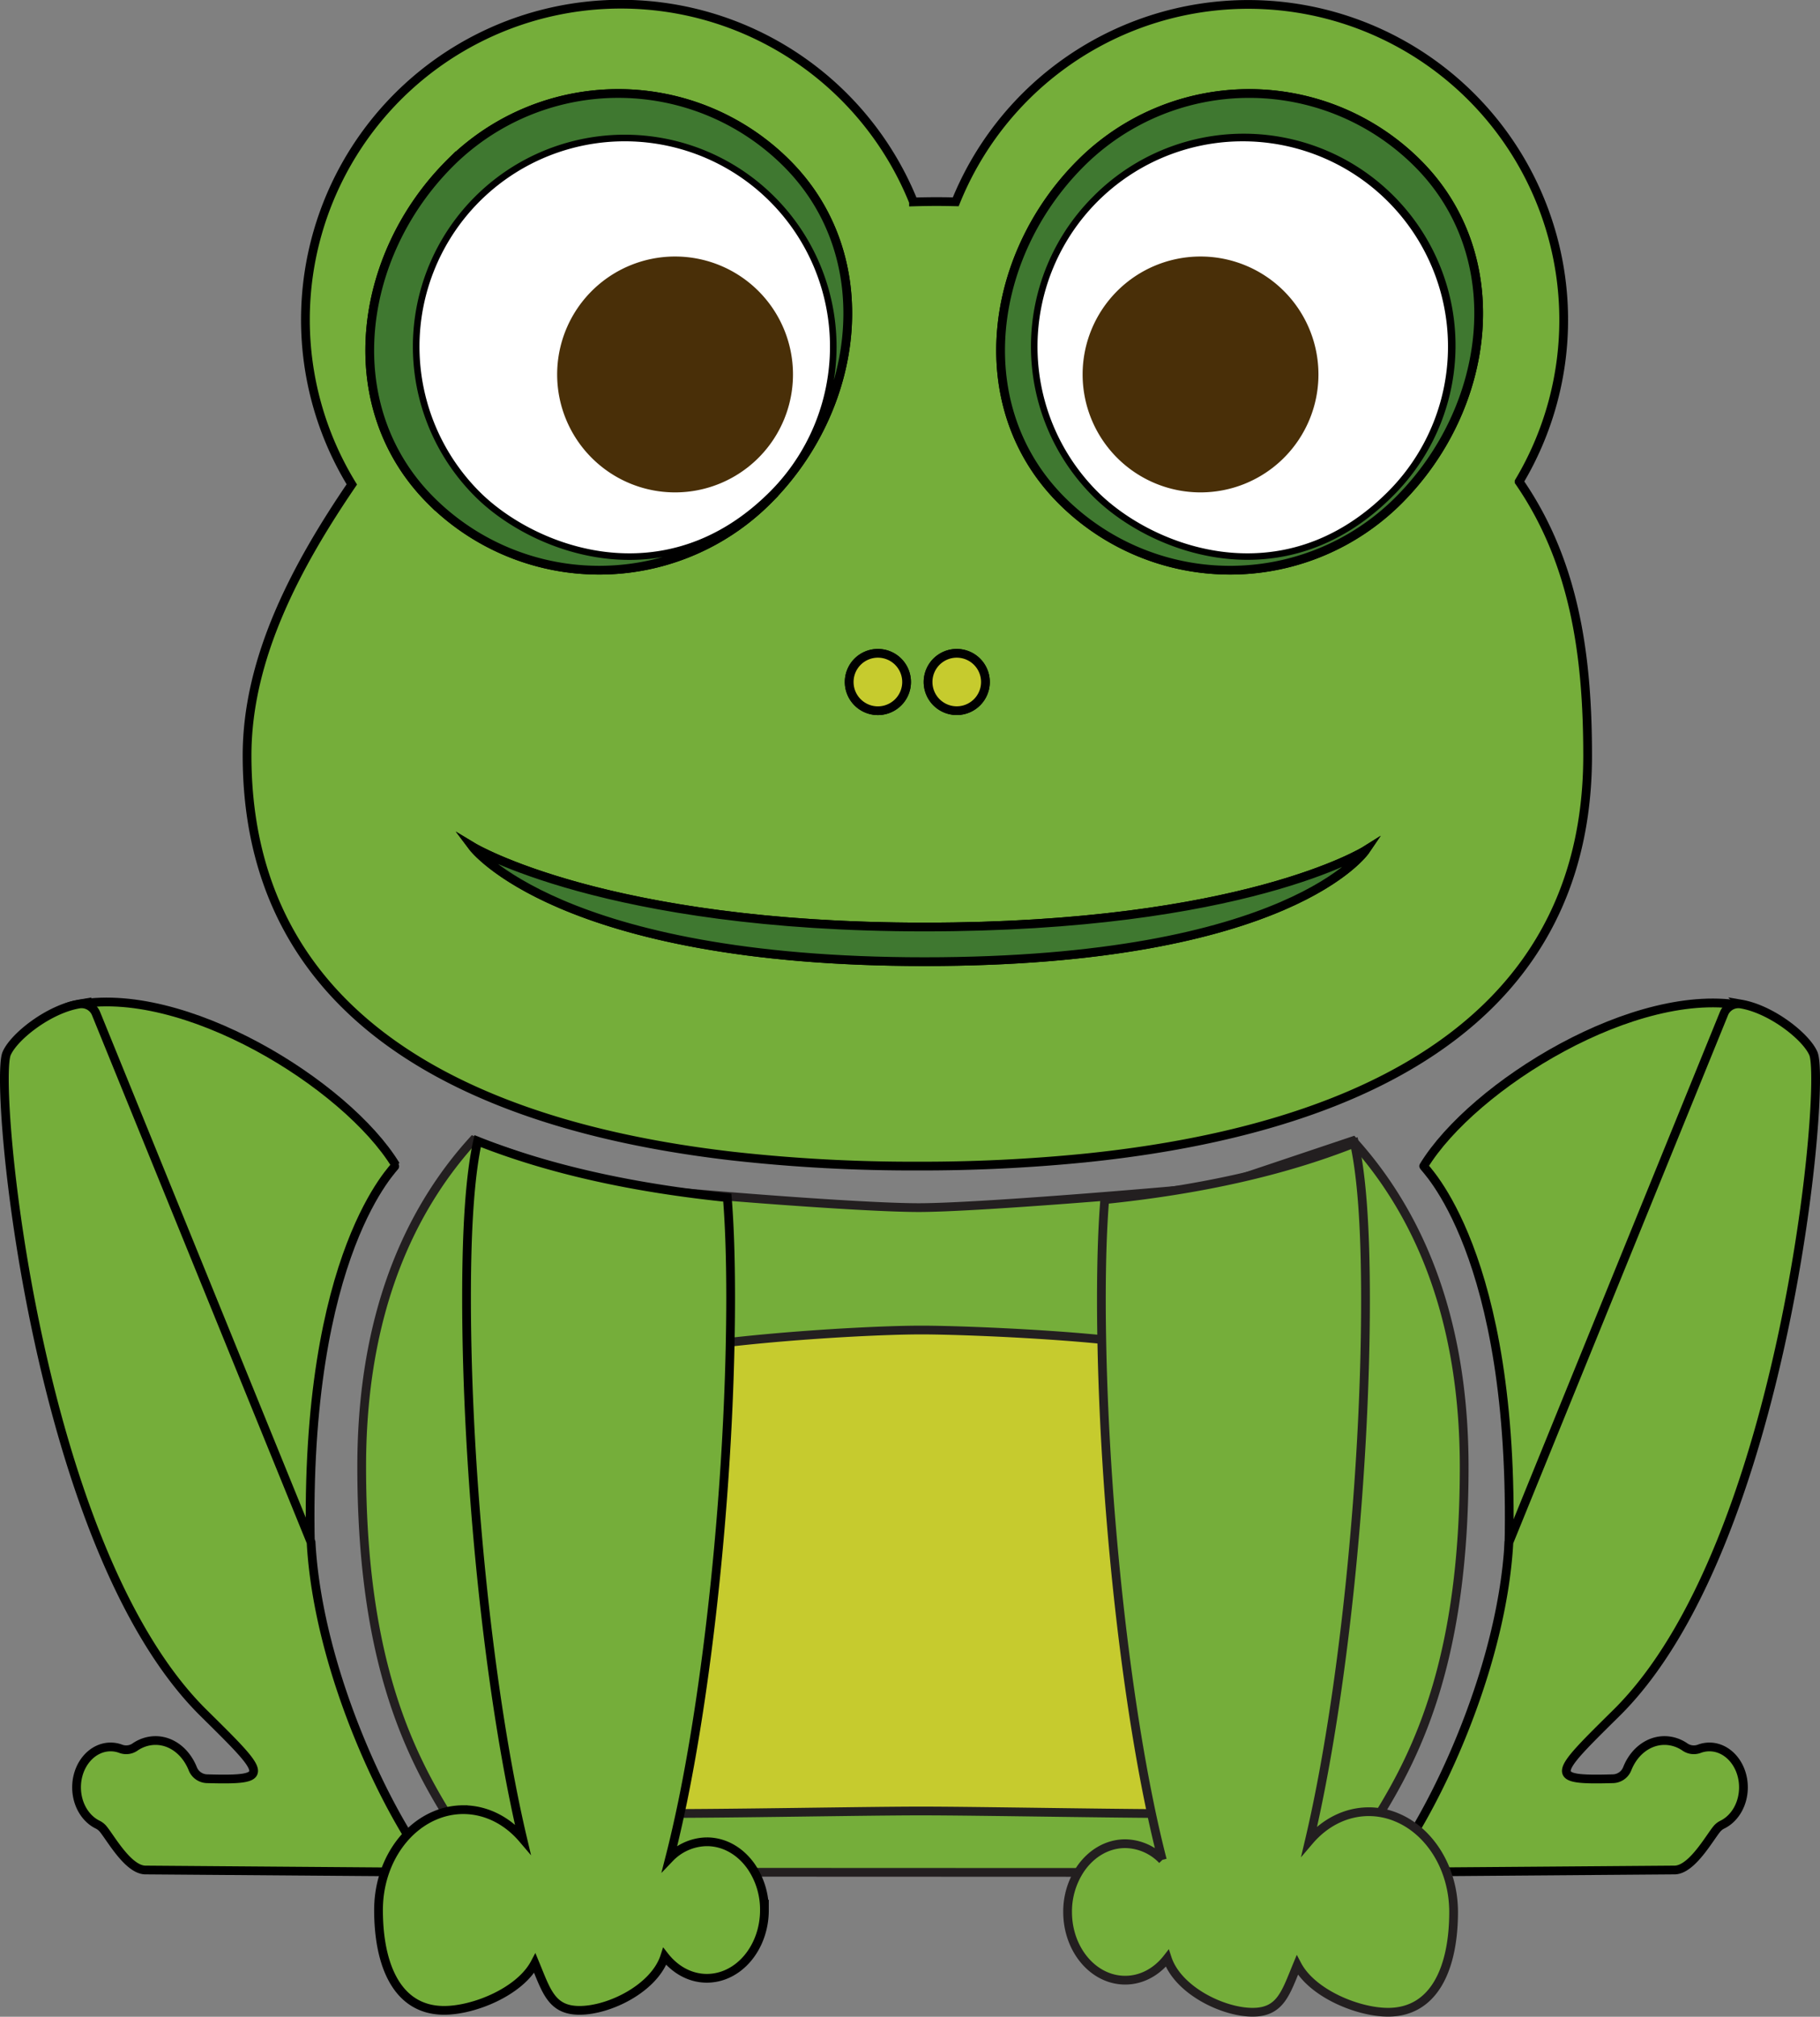
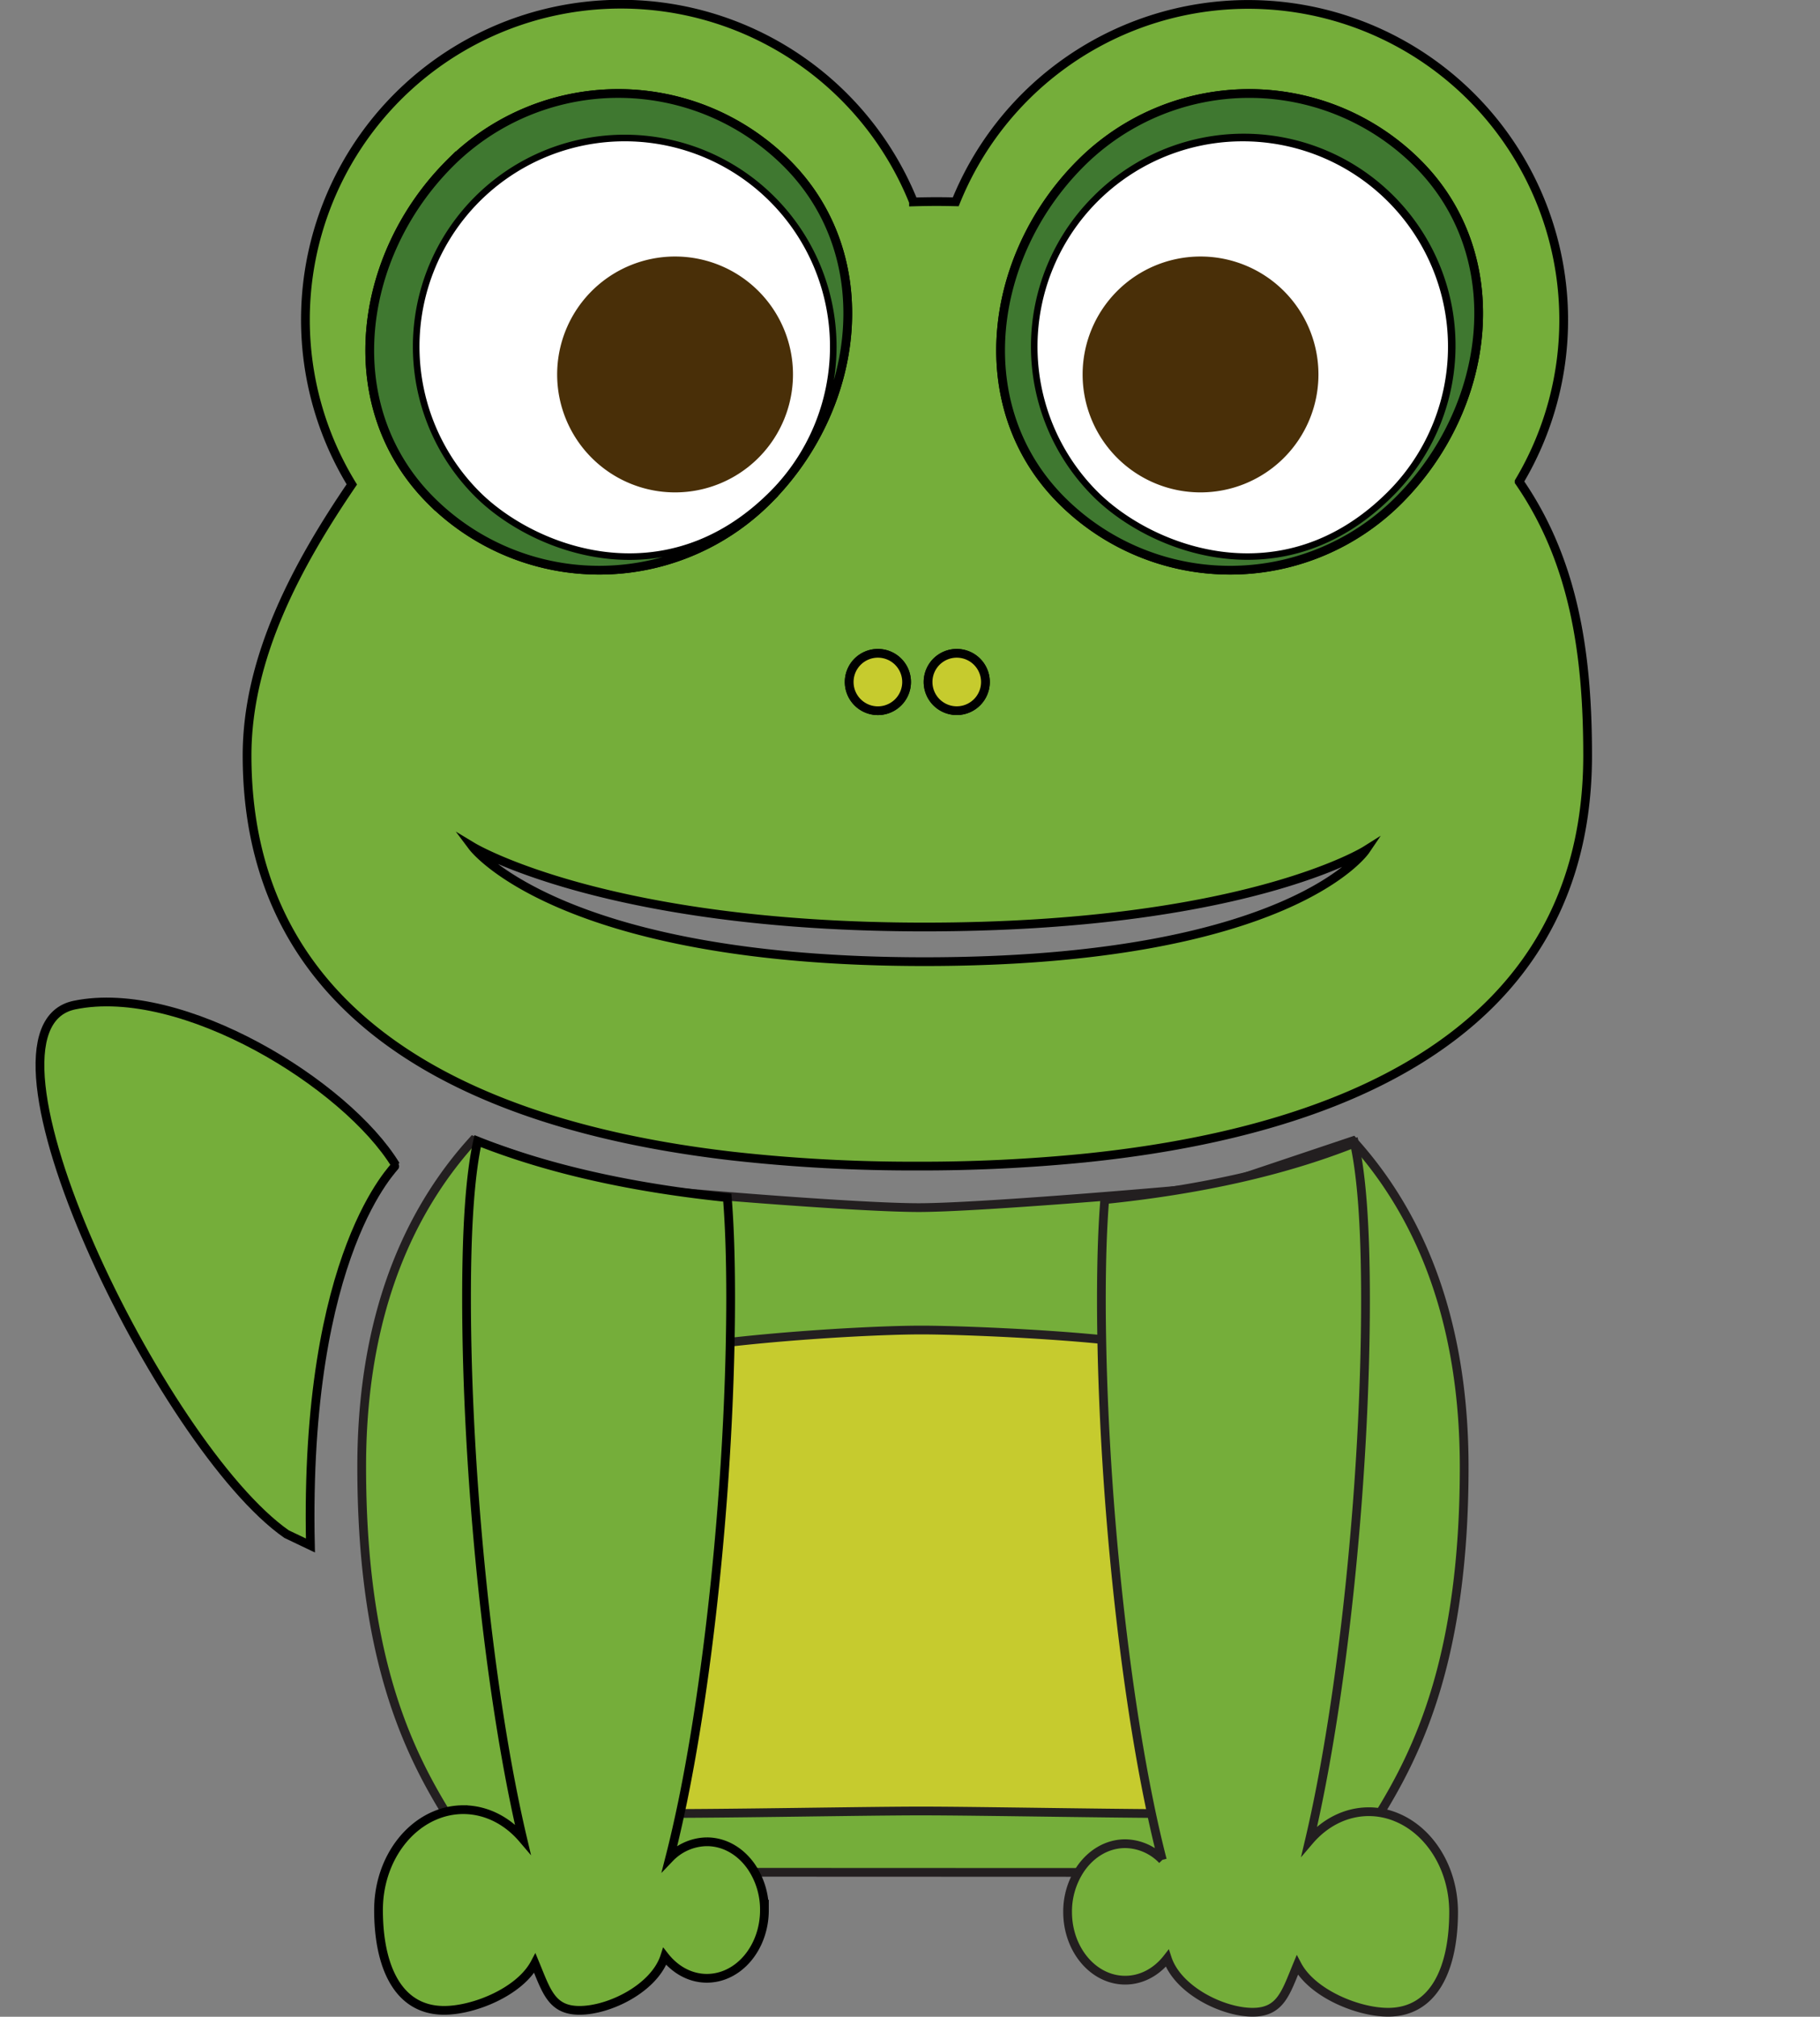
<svg xmlns="http://www.w3.org/2000/svg" viewBox="0 0 832.72 922.55">
  <rect x="0" y="0" width="832.72" height="922.55" fill="#808080" stroke="none" />
  <defs>
    <style>.cls-1,.cls-6{fill:#75ae3a;}.cls-1,.cls-2,.cls-3,.cls-4{stroke:#000;}.cls-1,.cls-2,.cls-3,.cls-4,.cls-6,.cls-7{stroke-miterlimit:10;}.cls-1,.cls-2,.cls-4,.cls-6,.cls-7{stroke-width:4px;}.cls-2{fill:#3f7830;}.cls-3{fill:#fff;stroke-width:2px;}.cls-4,.cls-7{fill:#c6cb2e;}.cls-5{fill:#492f08;}.cls-6,.cls-7{stroke:#231f20;}</style>
  </defs>
  <g id="tete">
    <path class="cls-1" d="M877.9,579.45A740.84,740.84,0,0,0,962.32,584a753.8,753.8,0,0,0,76.75-3.69c42.31-4.33,81.07-12.66,114.24-25.84,3.81-1.52,7.55-3.09,11.21-4.74,64-28.77,104.49-77.58,104.49-153.52,0-45.58-5.84-88.34-31.34-125.3a144.33,144.33,0,1,0-257.77-128c-2.94-.07-5.89-.12-8.85-.12-3.51,0-7,.07-10.47.17a144.33,144.33,0,1,0-257,129.22c-24.95,36.66-47.93,79-47.93,124,0,75.49,40,124.17,103.37,153q2.67,1.21,5.42,2.39C797.09,565.59,835.62,574.58,877.9,579.45ZM993.47,362.56a13.12,13.12,0,1,1-13.11-13.12A13.11,13.11,0,0,1,993.47,362.56Zm-36.07,0a13.13,13.13,0,1,1-13.13-13.12A13.12,13.12,0,0,1,957.4,362.56Zm79.67-237.26a109,109,0,0,1,154.18,0c42.58,42.57,33.85,111.6-8.73,154.17a109,109,0,0,1-154.18,0C985.75,236.91,994.48,167.88,1037.07,125.3Zm-288.66,0a109,109,0,0,1,154.18,0c42.59,42.58,33.85,111.61-8.73,154.18a109,109,0,0,1-154.18,0C697.11,236.91,705.84,167.88,748.41,125.31ZM965.59,474.64c146,0,201.77-35,201.77-35s-34.48,50.85-201.77,50.85S758.91,438,758.91,438,819.63,474.64,965.59,474.64Z" transform="translate(-542.61 -50.59)" />
    <path class="cls-2" d="M1028.34,279.48a109,109,0,0,0,154.18,0c42.58-42.57,51.31-111.6,8.73-154.17a109,109,0,0,0-154.18,0C994.48,167.88,985.75,236.91,1028.34,279.48ZM1044.1,142a94.91,94.91,0,1,1,134.22,134.22c-48.69,48.71-108.79,25.42-134.21,0A94.92,94.92,0,0,1,1044.1,142Z" transform="translate(-542.61 -50.59)" />
    <path class="cls-3" d="M1044.11,276.26c25.42,25.42,85.52,48.71,134.21,0a94.91,94.91,0,1,0-134.21,0Z" transform="translate(-542.61 -50.59)" />
    <path class="cls-2" d="M893.86,279.48c42.58-42.57,51.32-111.6,8.73-154.18a109,109,0,0,0-154.18,0c-42.57,42.57-51.3,111.6-8.73,154.17A109,109,0,0,0,893.86,279.48ZM761.33,142A94.91,94.91,0,1,1,895.55,276.26c-48.71,48.71-108.8,25.42-134.2,0A94.9,94.9,0,0,1,761.33,142Z" transform="translate(-542.61 -50.59)" />
    <path class="cls-3" d="M761.35,276.26c25.4,25.42,85.49,48.71,134.2,0a94.91,94.91,0,1,0-134.2,0Z" transform="translate(-542.61 -50.59)" />
    <path class="cls-4" d="M931.15,362.56a13.13,13.13,0,1,0,13.12-13.12A13.12,13.12,0,0,0,931.15,362.56Z" transform="translate(-542.61 -50.59)" />
    <path class="cls-4" d="M967.24,362.56a13.12,13.12,0,1,0,13.12-13.12A13.11,13.11,0,0,0,967.24,362.56Z" transform="translate(-542.61 -50.59)" />
    <g id="oeilDroit">
      <path class="cls-5" d="M1091.9,167.93a53.95,53.95,0,1,0,53.95,53.94A53.95,53.95,0,0,0,1091.9,167.93Z" transform="translate(-542.61 -50.59)" />
    </g>
    <g id="oeilGauche">
      <path class="cls-5" d="M851.43,167.93a53.95,53.95,0,1,0,54,53.94A53.94,53.94,0,0,0,851.43,167.93Z" transform="translate(-542.61 -50.59)" />
    </g>
    <g id="bouche">
-       <path class="cls-2" d="M965.59,490.49c167.29,0,201.77-50.85,201.77-50.85s-55.8,35-201.77,35S758.91,438,758.91,438,798.3,490.49,965.59,490.49Z" transform="translate(-542.61 -50.59)" />
-     </g>
+       </g>
  </g>
  <g id="jambeDroite">
    <path class="cls-1" d="M684.64,757.56c-3-135,39.31-173.51,39-174-22.59-37-97.57-83.36-146.92-73.21-53.17,10.92,39.92,202.21,97,242Z" transform="translate(-542.61 -50.59)" />
-     <path class="cls-1" d="M609,906c-8.42-.25-17-16.94-19.88-19.5a7.65,7.65,0,0,0-1.73-1.2c-5.71-2.74-9.75-9.36-9.75-17.11,0-10.2,7-18.48,15.59-18.48a13.22,13.22,0,0,1,4.65.85,7.11,7.11,0,0,0,6.48-.79,16.54,16.54,0,0,1,9.37-3c7.55,0,14,5.27,17.06,12.87a7.22,7.22,0,0,0,6.49,4.61c29.91.81,27.55-1.37-1.55-30.11-77.23-76.28-96.09-287.61-90.09-301.61,3.31-7.71,19.15-20.26,33.1-22.65a7.15,7.15,0,0,1,7.82,4.37L684.94,756.1h0c3.32,60.48,36.75,127.84,56,150.91Z" transform="translate(-542.61 -50.59)" />
    <path class="cls-1" d="M364,490.44" transform="translate(-542.61 -50.59)" />
  </g>
  <g id="jambeGauche">
-     <path class="cls-1" d="M1243.93,752.79c57.07-39.79,150.16-231.07,97-242C1291.57,500.64,1216.6,547,1194,584c-.3.5,42,39,39,174Z" transform="translate(-542.61 -50.59)" />
    <path class="cls-1" d="M1553.66,490.88" transform="translate(-542.61 -50.59)" />
-     <path class="cls-1" d="M1308.94,906c8.42-.25,17-16.94,19.88-19.5a7.65,7.65,0,0,1,1.73-1.2c5.72-2.74,9.75-9.36,9.75-17.11,0-10.2-7-18.48-15.58-18.48a13.14,13.14,0,0,0-4.65.85,7.13,7.13,0,0,1-6.49-.79,16.54,16.54,0,0,0-9.36-3c-7.56,0-14.06,5.27-17.07,12.87a7.22,7.22,0,0,1-6.49,4.61c-29.91.81-27.55-1.37,1.55-30.11,77.23-76.28,96.09-287.61,90.09-301.61-3.3-7.71-19.15-20.26-33.1-22.65a7.15,7.15,0,0,0-7.82,4.37L1233,756.1h0c-3.32,60.48-36.76,127.84-56,150.91Z" transform="translate(-542.61 -50.59)" />
  </g>
  <g id="corps">
    <path class="cls-6" d="M1153.63,907.15c7.45-4.08,14-17,19-25,19.37-31,39.9-74.19,39.9-160.46,0-51.29-11.78-92.58-32.41-125a179.67,179.67,0,0,0-18.47-24.26l-62.58,21C1074.54,595.86,989.5,603,963,603c-29.07,0-117-7.23-144.51-10.42-15.86-5.43-58-19.66-59.5-20.32a178.19,178.19,0,0,0-18.48,24.25c-20.63,32.45-32.41,73.74-32.41,125C708.1,807.81,728.64,851,748,882c5,8,11.55,20.92,19,25Z" transform="translate(-542.61 -50.59)" />
    <path class="cls-7" d="M818.77,688.19c-2,57.92-8.4,120.94-17.57,172.29a16.39,16.39,0,0,0,15.28,19.29C841.58,881,931.63,879,964,879c27.55,0,103.47,1.49,126.06,1.16,10.09-.15,27.67-9.3,25.89-19.23-9.47-52.91-15.94-118.27-17.8-177.69-.22-6.93-14.76-12.94-21.35-15.1C1058.84,662.26,988,659,964,659c-29.85,0-114.89,5.49-135.66,14.93A16.33,16.33,0,0,0,818.77,688.19Z" transform="translate(-542.61 -50.59)" />
  </g>
  <g id="papatteDroite">
    <path class="cls-6" d="M1181.84,882a33.17,33.17,0,0,0-12.91-2.67c-10.62,0-20.24,5.08-27.24,13.29,15.54-65.83,25.69-166.46,25.69-247.41,0-34.18-1.81-56.85-5.07-71.71-33.17,13.18-71.93,21.52-114.24,25.85-1,12.33-1.53,27.42-1.53,45.86,0,7.5.1,15.19.27,23,1.51,69.24,9.6,148.37,21.61,207,1.89,9.27,3.89,18,6,26.16a24,24,0,0,0-17-7.4c-8.28,0-15.66,4.54-20.49,11.63a34.82,34.82,0,0,0-5.85,19.59c0,17.24,11.8,31.21,26.34,31.21,7.61,0,14.45-3.85,19.25-10,4.71,14.42,25.23,24.67,39.06,24.67,12.81,0,15.13-8.81,20.43-21.57,6.85,12.94,27.69,21.57,41.53,21.57,21.39,0,30-20.55,30-45.91C1207.65,905.25,1196.87,888.31,1181.84,882Z" transform="translate(-542.61 -50.59)" />
  </g>
  <g id="papatteGauche">
    <path class="cls-1" d="M886.52,904.72c-4.83-7.09-12.21-11.63-20.49-11.63a24,24,0,0,0-17,7.4c2.08-8.13,4.08-16.89,6-26.16,12-58.68,20.1-137.81,21.61-207.05.17-7.8.27-15.49.27-23,0-18.44-.53-33.53-1.53-45.86-42.31-4.33-81.07-12.67-114.24-25.85-3.26,14.86-5.07,37.53-5.07,71.71,0,81,10.15,181.58,25.68,247.41-7-8.21-16.61-13.29-27.23-13.29a33.17,33.17,0,0,0-12.91,2.67c-15,6.31-25.81,23.25-25.81,43.23,0,25.36,8.6,45.91,30,45.91,13.84,0,34.68-8.63,41.53-21.57,5.3,12.76,7.61,21.57,20.43,21.57,13.83,0,34.35-10.25,39-24.67,4.81,6.12,11.65,10,19.26,10,14.54,0,26.34-14,26.34-31.21A34.82,34.82,0,0,0,886.52,904.72Z" transform="translate(-542.61 -50.59)" />
  </g>
</svg>